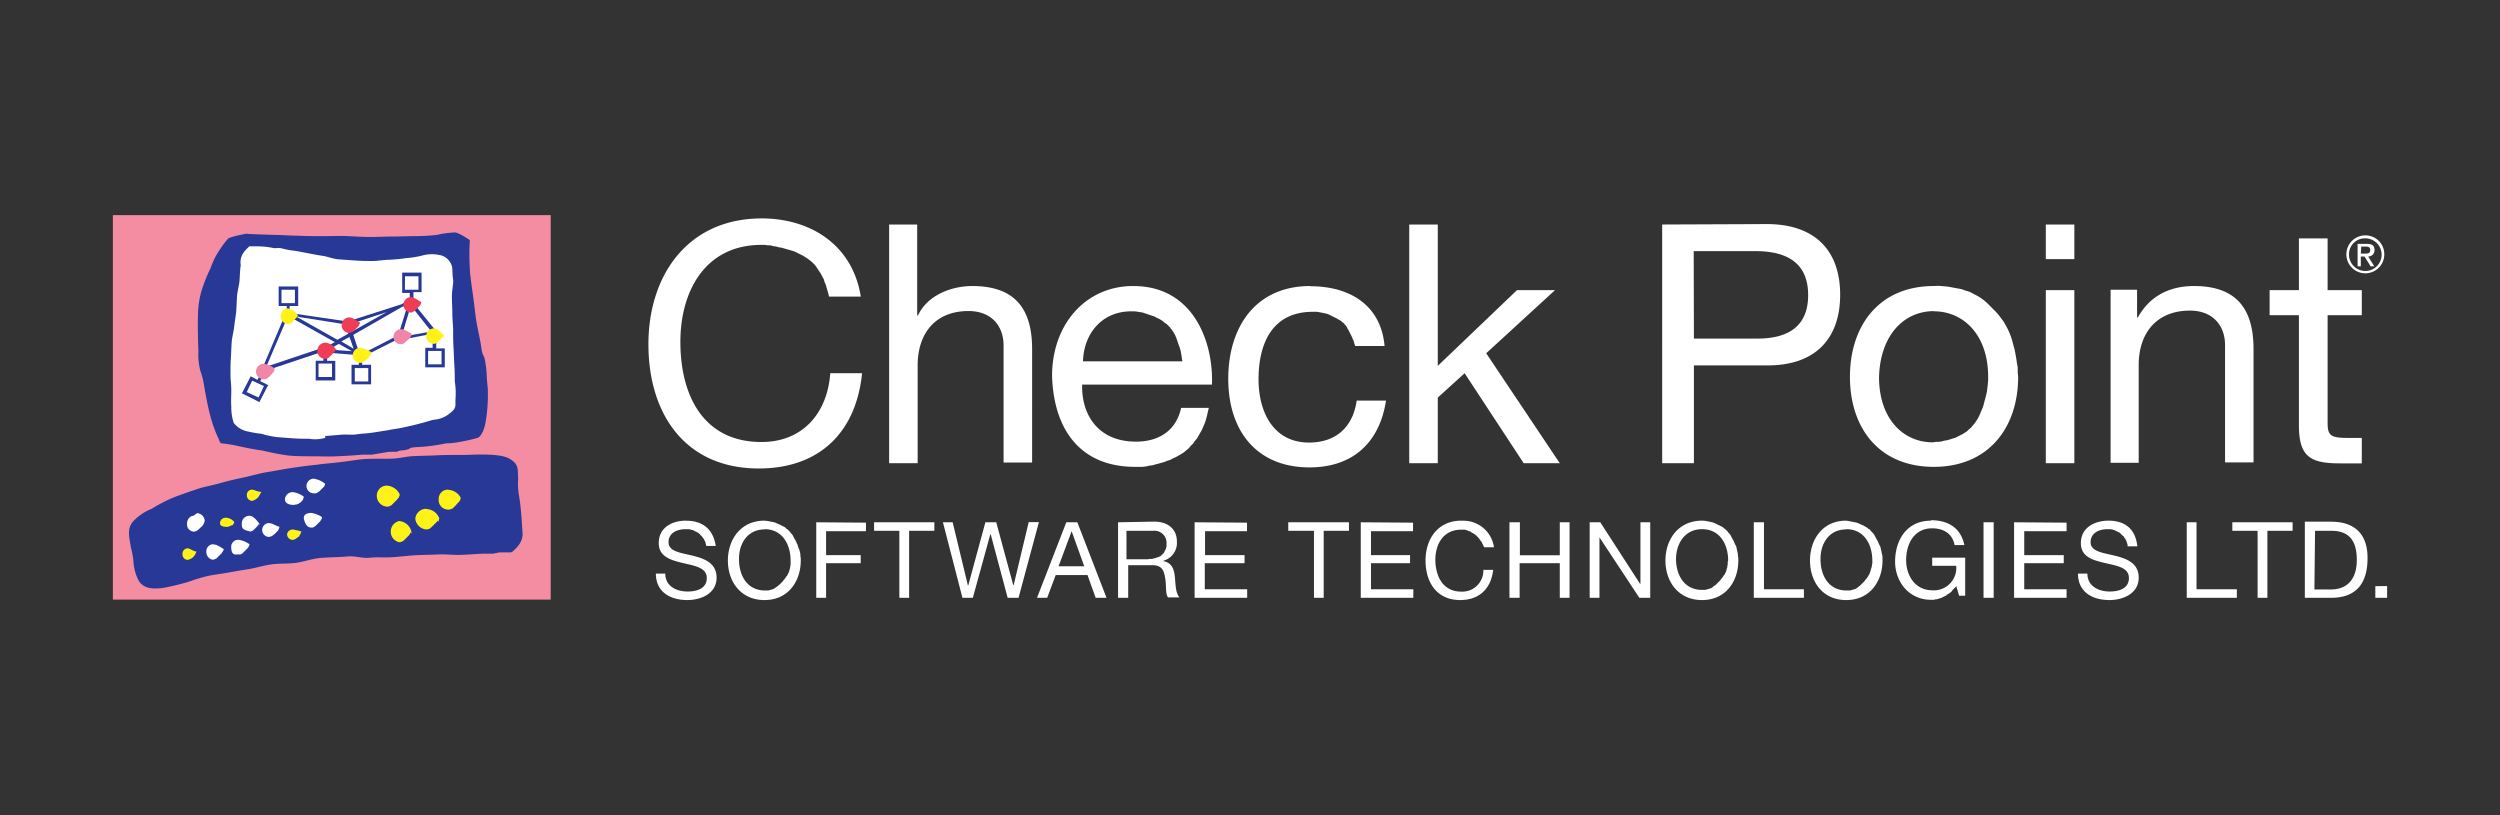
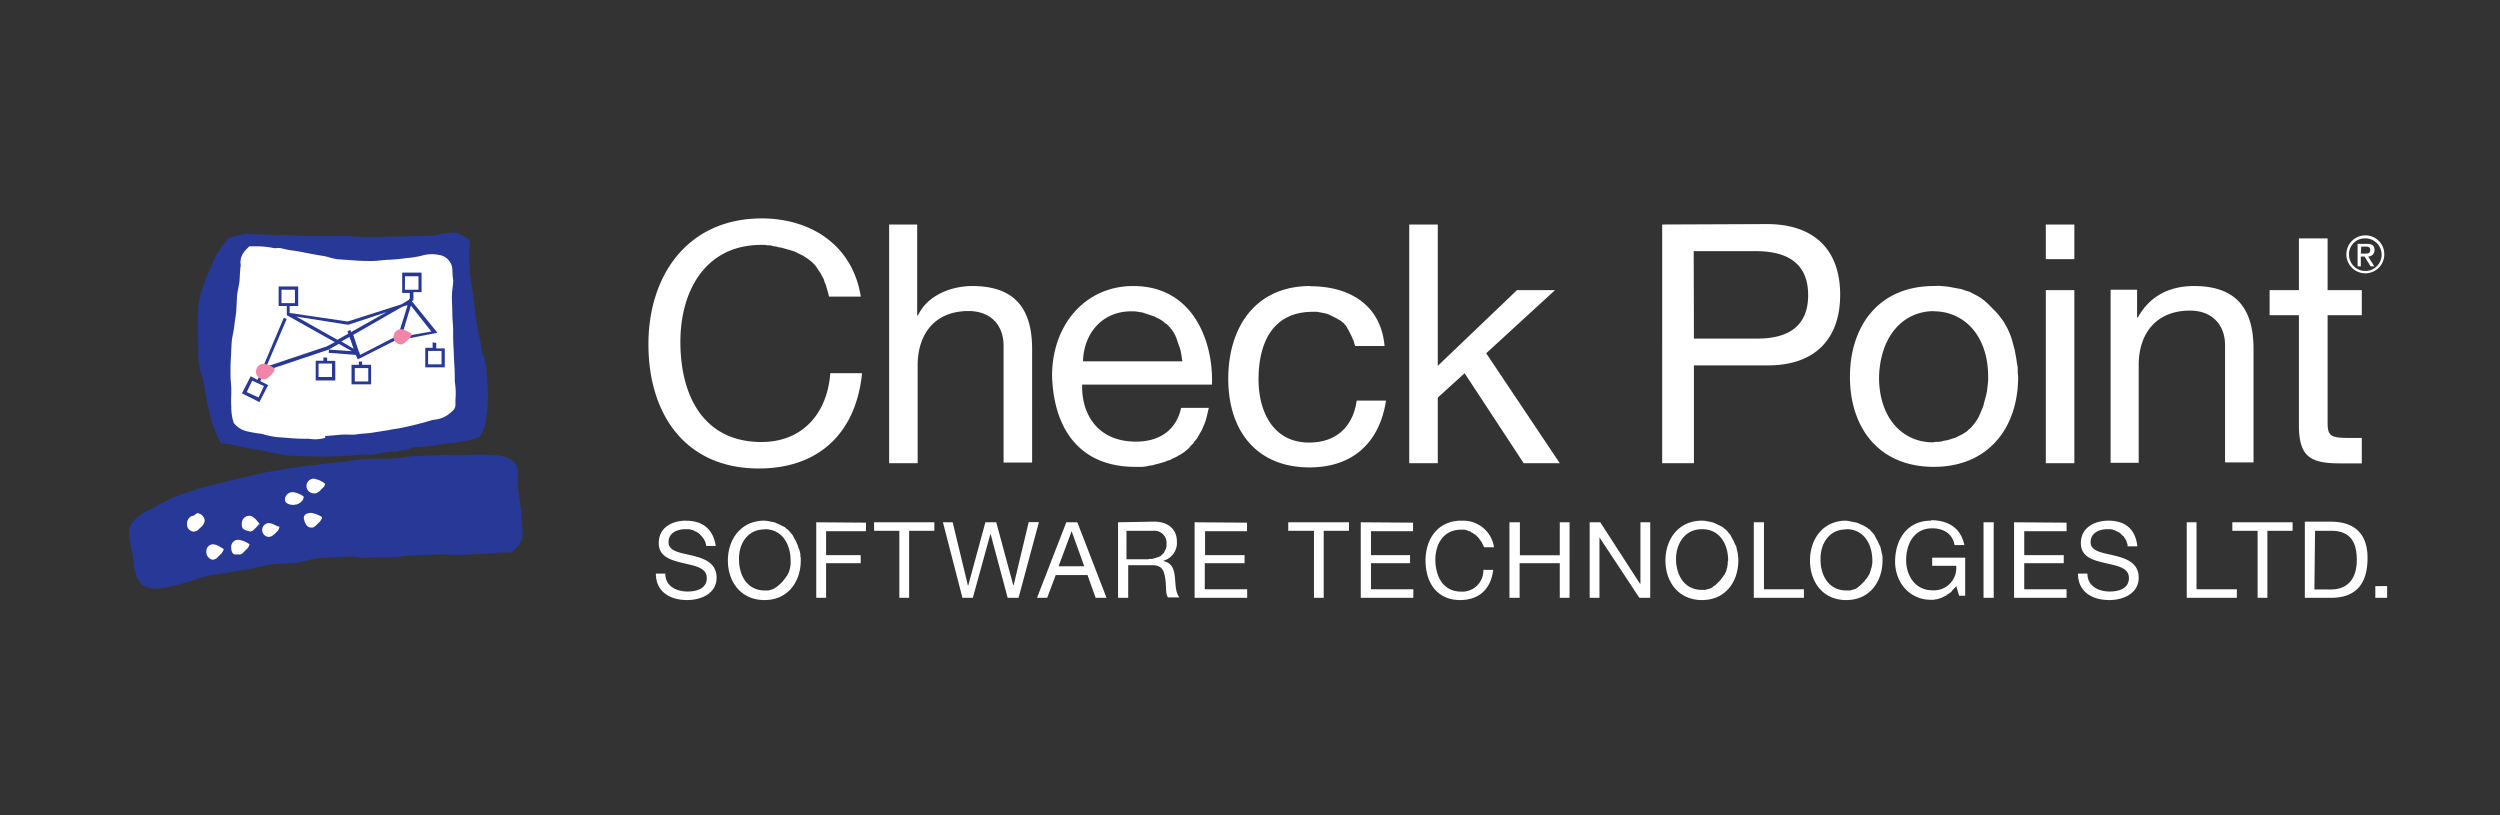
<svg xmlns="http://www.w3.org/2000/svg" id="Layer_1" data-name="Layer 1" viewBox="0 0 460 150">
  <rect x="0" y="0" width="460" height="150" fill="#333333" stroke="none" />
  <defs>
    <style>.cls-1{fill:#fff;}.cls-2{fill:#f48da1;}.cls-3{fill:#273896;}.cls-4{fill:#fff216;}.cls-5{fill:#ef3d56;}.cls-6{fill:#f286a8;}</style>
  </defs>
  <path class="cls-1" d="M140.15,40.19c-13.57,0-20.84,10.42-20.84,23.16S126,86.2,139.62,86.2c11.09,0,17.91-6.59,19-17.53h-5.85c-.52,7.27-5,12.66-12.66,12.66-10.57,0-14.92-8.39-14.92-18.43,0-9.15,4.43-17.84,14.92-17.84h.6l.52.08h.53l.52.15.53.07.52.15.52.08.53.15.52.15.53.15.52.15.53.22.45.23.45.22.45.23.45.29.45.3.37.3.37.3.38.38.3.37.3.45.3.45.3.45.22.45.3.53.15.52.23.53.15.52.15.52.15.53.15.6h5.84c-1.5-9.44-9.14-14.39-18.28-14.39Zm23.45,1.12V85.23h5.25v-18c0-5.69,3.07-10,9.37-10,4,0,6.44,2.54,6.44,6.37v21.5h5.25V64.25c0-6.82-2.63-11.62-11-11.62-3.82,0-8.24,1.65-10,5.4h-.15V41.31Zm95.7,0V85.23h5.25V73.16l4.94-4.49,10.87,16.56H287L273.46,65l12.67-11.62h-7L264.55,67.32v-26Zm46.54,0V85.23h5.84v-18H325.1c8.77.08,13.49-4.79,13.49-13s-4.72-13-13.49-13Zm70.59,0v6.37h5.25V41.31Zm58.75,2a3.49,3.49,0,1,0,3.53,3.52,3.46,3.46,0,0,0-3.53-3.52ZM423,43.86v9.52h-5.39V58H423V78.26c0,5.85,2.18,7,7.57,7h4V80.58h-2.39c-3.3,0-3.9-.37-3.9-2.77V58h6.29V53.38h-6.29V43.86Zm12.14,0a3,3,0,1,1-2.92,3A2.9,2.9,0,0,1,435.18,43.86Zm-1.34,1V49h.59v-1.8h.68l1.12,1.8h.68l-1.13-1.8A1.15,1.15,0,0,0,436.91,46c0-.83-.45-1.13-1.43-1.13h-1.64Zm.67.52h.82c.45,0,.83.08.83.6,0,.68-.45.68-1.05.68h-.68Zm-122.83.83h11.39c6.6,0,9.67,2.84,9.67,8.09s-3.07,8.09-9.67,8H311.68ZM208.49,52.63c-8.69,0-14.91,7-14.91,16.56.3,9.74,5.1,16.71,15.29,16.71h1.35l.6-.07.67-.15.6-.08.52-.15.6-.15.53-.15.52-.15.53-.22.52-.15.53-.3.52-.22.53-.3.52-.3.45-.3.45-.38.45-.37.37-.45.45-.45.3-.45.38-.45.3-.53.3-.52.3-.53.22-.52.23-.52.22-.6.15-.53.15-.6.15-.67.15-.6h-5.1c-.89,4.12-4,6.22-8.31,6.22-7,0-10.05-5-9.9-10.49H223c.3-7.57-3.23-18.14-14.47-18.14Zm32.6,0C231,52.63,226,60.2,226,69.72S231.2,86,240.94,86c8,0,12.89-4.57,14.09-12.29h-5.4c-.67,4.79-3.74,7.72-8.76,7.72-6.67,0-9.3-5.77-9.3-11.62,0-6.44,2.4-12.44,10-12.44h.75l.45.08.37.07.38.08.37.07.3.08.38.15.3.15.3.15.3.15.3.15.3.15.22.15.3.15.23.15.22.22.23.15.15.22.22.23.15.22.15.3.15.23.15.3.15.3.15.3.15.3.15.37.15.3.15.38.07.37.15.38h5.4c-.67-7.57-6.44-11-13.64-11Zm114.73,0c-10.11,0-15.43,7.34-15.43,16.71s5.32,16.56,15.43,16.56,15.52-7.27,15.52-16.56l-.08-.82v-.9l-.15-.83L371,66l-.15-.82-.15-.83-.23-.82-.22-.83-.23-.75-.3-.75-.3-.67-.37-.68-.38-.67-.45-.6-.45-.6-.52-.6-.53-.52-.52-.53-.52-.52-.6-.53-.6-.45-.6-.37-.75-.38-.68-.37-.75-.23-.82-.29-.83-.15-.82-.15-.82-.15-.83-.08-.9-.07Zm47.89,0c-4.57,0-8.17,1.87-10.34,5.77h-.15V53.31h-4.87V85.15h5.17v-18c0-5.7,3.15-10,9.44-10,4,0,6.45,2.55,6.45,6.37V85.08h5.24V64.25c0-6.82-2.62-11.62-10.94-11.62Zm-27.28.75V85.23h5.25V53.38Zm-168.24,3.9h.53l.52.07.53.08.45.07.45.15.45.15.44.15.45.15.45.15.38.23.37.15.38.22.37.23.3.3.38.22.3.3.3.3.22.3.3.37.23.38.22.37.15.38.15.37.15.45.15.45.15.38.15.45.15.52.07.45.08.45.07.52.08.45H199.27c.15-5.09,3.45-9.21,8.92-9.21Zm147.63,0c5.47,0,10,4.34,10,12.06V70l-.07.75-.08.67-.07.6-.15.67-.15.6-.15.53-.15.6-.15.52-.23.53-.22.52-.23.53-.22.45-.3.45-.3.45-.38.44-.3.38-.37.3-.38.37-.45.3-.37.23-.45.22-.45.23-.45.22-.52.15-.45.15-.53.15-.52.08-.53.15-.52.07h-.53l-.52.08c-5.47,0-9.89-4.35-9.89-12,.22-7.8,4.64-12.14,10.11-12.14ZM126.21,95.8c-2.55,0-5,1.27-5,4.12,0,2.55,2.25,3.14,4.42,3.67s4.42.82,4.42,2.77-1.87,2.48-3.52,2.48c-2.1,0-4.12-1-4.12-3.3h-1.73c0,3.37,2.63,4.87,5.77,4.87,2.55,0,5.4-1.2,5.4-4.12,0-2.7-2.25-3.52-4.42-4.05s-4.42-.75-4.42-2.47,1.57-2.4,3.14-2.4h.68l.15.07h.15l.15.08h.15l.15.07.15.08.15.07.15.08.15.07.15.08.15.07.15.15.15.08.07.15.15.15.08.07.15.15.07.15.15.15.08.15.07.15.08.15.07.15.08.15V100l.07.15v.15l.07.15h1.73c-.53-3.37-2.7-4.64-5.47-4.64Zm14.46,0c-4.42,0-6.74,3.52-6.74,7.34s2.32,7.27,6.74,7.27,6.67-3.52,6.67-7.27v-.45l-.07-.37v-.38l-.08-.3-.07-.37L147,101l-.15-.38-.07-.3-.15-.3-.15-.37-.15-.3-.15-.23-.15-.3-.15-.3-.15-.22-.23-.23-.15-.22-.22-.23-.23-.22-.22-.15-.23-.23-.3-.15-.3-.15-.29-.14-.3-.15-.38-.15-.3-.15-.37-.08-.38-.07-.37-.08-.45-.07Zm128.22,0c-4.27,0-6.59,3.29-6.59,7.34s2.1,7.27,6.37,7.27c3.52,0,5.69-2.1,6.07-5.55h-1.8a3.88,3.88,0,0,1-4.05,4c-3.29,0-4.72-2.63-4.79-5.78,0-2.92,1.42-5.62,4.79-5.62h.68l.15.08h.15l.15.07.15.08.15.07h.15l.15.08.15.15.15.07.15.08.15.07.15.15.15.08.15.15.15.15.15.15.15.15.07.15.15.15.07.15.15.15.08.15.07.15.08.15.07.15.08.15.07.15.08.15h1.8a5.68,5.68,0,0,0-6-4.87Zm44.29,0c-4.42,0-6.74,3.52-6.74,7.34s2.32,7.27,6.74,7.27,6.67-3.52,6.67-7.27v-.45l-.07-.37v-.38l-.08-.3-.07-.37-.08-.3-.07-.38-.15-.3-.15-.3-.15-.37-.15-.3-.15-.23-.15-.3-.15-.3-.15-.22-.23-.23-.15-.22-.22-.23-.23-.22-.22-.15L317,97l-.29-.15-.3-.15-.3-.14-.3-.15-.3-.15-.38-.15-.37-.08-.38-.07-.37-.08-.45-.07Zm26.53,0c-4.42,0-6.67,3.52-6.67,7.34s2.25,7.27,6.67,7.27,6.67-3.52,6.67-7.27v-.75l-.07-.37-.08-.3-.07-.38-.08-.3-.07-.37-.15-.3-.15-.3-.15-.38-.15-.3-.15-.22-.15-.3-.15-.3-.15-.23-.15-.22-.23-.23-.22-.22-.15-.23-.3-.15-.23-.22-.3-.15-.22-.15-.3-.15-.38-.15-.3-.15-.37-.15-.37-.07-.38-.08-.37-.07-.38-.08Zm15.59,0c-4.42,0-6.6,3.52-6.6,7.56,0,3.6,2.48,7,6.6,7h.6l.15-.08h.3l.15-.07h.15l.15-.08.15-.07h.15l.15-.08.15-.07.15-.08.15-.07.15-.08.15-.07.15-.08.15-.15.15-.07.15-.08.15-.15.15-.07.15-.15.14-.15.08-.15.15-.15.15-.15.15-.15.15-.15.07-.15.53,1.8h1.12v-7h-6.07v1.5h4.42a4.11,4.11,0,0,1-4.42,4.5c-3.07,0-4.79-2.63-4.79-5.55s1.42-5.85,4.79-5.85c2.1,0,3.75,1,4.12,3.08h1.8c-.67-3.23-3.07-4.57-6.14-4.57Zm32.67,0c-2.55,0-5.09,1.27-5.09,4.12,0,2.55,2.17,3.14,4.42,3.67s4.42.82,4.42,2.77-1.87,2.48-3.52,2.48c-2.1,0-4.12-1-4.12-3.3h-1.73c0,3.37,2.62,4.87,5.77,4.87,2.55,0,5.4-1.2,5.4-4.12,0-2.7-2.25-3.52-4.42-4.05s-4.43-.75-4.43-2.47,1.58-2.4,3.08-2.4h.67l.15.07h.15l.15.08H389l.15.07.15.08.15.07.15.08.15.07.15.08.15.07.15.15.07.08.15.15.15.15.15.07.08.15.07.15.15.15.08.15.07.15.08.15.07.15v.15l.08.15.07.15v.38h1.8c-.37-3.45-2.54-4.72-5.32-4.72Zm-237.78.3V110H152v-6.37h6.37v-1.49H152V97.74h7.34V96.17Zm10.64,0v1.57h4.65V110h1.8V97.67h4.64V96.1Zm12.67,0L177.09,110H179l3.22-11.69h.07L185.41,110h2l3.75-13.93h-1.88l-2.77,11.61h-.07L183.31,96.1h-2l-3.15,11.61h-.07L175.29,96.1Zm22.7,0L190.81,110h1.87l1.57-4.19h5.85l1.5,4.19h2L198.23,96.1Zm9.52,0V110h1.87v-6h4.5c1.8,0,2.1,1.12,2.32,2.47s0,2.92.53,3.45H217c-.75-1-.68-2.47-.83-3.82s-.52-2.55-2.1-2.85v-.08a3.4,3.4,0,0,0,2.48-3.52c0-2.25-1.58-3.67-4.2-3.67Zm14.09,0V110h9.67v-1.57h-7.8v-4.8H229v-1.49h-7.27V97.74h7.72V96.17Zm17.23,0v1.57h4.73V110h1.79V97.67h4.65V96.1Zm13.34,0V110h9.67v-1.57h-7.79v-4.8h7.19v-1.49h-7.19V97.74H260V96.17Zm27.36,0V110h1.87v-6.37H287V110h1.8V96.1H287v6.07h-7.34V96.1Zm14.76,0V110h1.8V98.87L301.64,110h2V96.1h-1.8v11.31h-.08L294.45,96.1Zm30.2,0V110h9.22v-1.57h-7.35V96.1Zm42.27,0V110h1.87V96.1Zm5.62,0V110h9.66v-1.57h-7.79v-4.8h7.27v-1.49h-7.27V97.74h7.79V96.17Zm31.77,0V110h9.22v-1.57h-7.42V96.1Zm8.39,0v1.57h4.65V110h1.8V97.67h4.64V96.1Zm13.34,0V110h4.8c4.65,0,6.74-2.62,6.74-7.34,0-4.5-2.47-6.67-6.74-6.67h-4.8ZM140.67,97.37c3.37,0,4.8,2.92,4.8,5.77V104l-.08.23v.22l-.07.23-.08.3-.07.22-.08.23-.15.22-.07.23-.15.15-.15.22-.15.23-.15.15-.15.22L144,107l-.15.15-.15.15-.15.15-.15.15-.22.15-.15.15-.23.15-.22.15-.23.15-.22.08-.23.07-.3.08-.22.07h-.6c-3.37,0-4.8-2.85-4.8-5.7-.07-2.62,1.35-5.54,4.72-5.54Zm172.51,0c3.38,0,4.8,2.92,4.8,5.77l-.08.22v.53l-.07.22v.23l-.08.22-.07.3-.08.23-.07.22-.15.23-.08.22-.15.15-.15.23-.14.22-.15.15-.15.23-.15.15-.15.15-.15.15-.15.15-.15.15-.15.15-.23.15-.22.15-.15.15-.23.15-.3.07-.22.08-.3.07-.23.08h-.6c-3.37,0-4.79-2.85-4.79-5.7,0-2.55,1.42-5.47,4.79-5.47Zm26.53,0c3.37,0,4.8,2.92,4.8,5.77v.52l-.08.3v.23l-.07.22-.08.23-.07.3-.08.22-.07.23-.08.22-.15.23-.07.15-.15.22-.15.23-.15.15-.15.22L343,107l-.15.15-.15.15-.15.15-.15.15-.15.15-.23.15-.14.15-.23.15-.22.15-.23.08-.3.07-.22.08-.3.07h-.6c-3.38,0-4.8-2.85-4.8-5.7-.07-2.62,1.35-5.54,4.72-5.54Zm-132.12.3h4.57a2.23,2.23,0,0,1,2.48,2.4v.52l-.08.15v.15l-.07.15-.08.15-.07.15-.08.15-.07.15-.08.15-.15.08-.07.15-.15.07-.08.15-.15.08-.15.07-.15.08-.15.07h-.15l-.15.08-.15.07h-.15l-.15.08h-.15l-.14.07h-.6l-.15.07h-4V97.67Zm218.38,0H429c3.37,0,4.65,2,4.65,5.32,0,5.1-3.45,5.47-4.73,5.47h-3.07Zm-228.79.07,2.32,6.45h-4.72Zm239.88,10.12V110h2.17v-2.17Z" />
-   <path class="cls-2" d="M20.77,110.33h80.56V39.59H20.77Z" />
  <path class="cls-3" d="M73.08,83.13h-1.5l-.45.08-.45.07-.45.08-.45.07-.45.08-.45.07-.45.08H66.56c-1.43.15-3,.22-4.57.3s-2.93,0-4.43,0-3.07,0-4.57-.15a46.77,46.77,0,0,1-4.64-.9c-1.73-.23-3.08-.53-4.5-.83a24.11,24.11,0,0,0-3.22-.52,2.31,2.31,0,0,1-.38-.75,25.26,25.26,0,0,1-1.57-4.35c-.38-1.35-.9-4.12-1.2-5.92a12.12,12.12,0,0,0-.6-2.25,12.08,12.08,0,0,1-.37-3.74c-.08-1.5-.15-5.17-.08-6.67a17.05,17.05,0,0,1,.6-4.2,29.17,29.17,0,0,1,1.72-4.35A13.89,13.89,0,0,1,40.4,46a15.83,15.83,0,0,1,1.65-2.18c.08,0,.38-.15.45-.15,1.13-.37,2.17-.52,2.77-.67.15,0,.75.07.9.07s1.88.08,4.35.15c1.27,0,2.77.15,4.42.15,1.43.08,3,.08,4.65.08,1.5,0,3-.08,4.49,0s2.78.15,4.13.15,2.84-.08,4.19-.08,2.85-.07,4-.07a38.82,38.82,0,0,0,4-.23,16.64,16.64,0,0,1,3.45-.45l.6.23a14,14,0,0,1,2,1.2,45,45,0,0,0,.07,6.29c.15,1.35.38,2.92.6,4.5s.3,2.7.53,4.12.74,3.52.89,4.72c.3,2.1.45,1,.75,2.77.38,2.33.15,2,.45,4.73a29.23,29.23,0,0,1-.37,6.22c-.23,1.57-.9,2.77-1.43,3a31.81,31.81,0,0,1-3.74.83c-1.73.3-1.58.07-2.63.3a32.7,32.7,0,0,1-5.09.6c-1.72.15-.38.3-2.4.6a2,2,0,0,0-1,.22Z" />
  <path class="cls-1" d="M44.82,46.49h0l.08-.15.07-.08.08-.07.07-.08L45.2,46l.07-.08.08-.07.07-.08.08-.07.07-.08.08-.07.07-.08.08-.07.07-.08h1.5a15.74,15.74,0,0,1,2.85.3c.82.15.82-.15,1.87.15a17.39,17.39,0,0,0,2.18.38c1,.15,3.82.75,4.94.9s2,.59,3.15.67l3.15.22c1,.08,2.1.08,3.07.08s2.17-.23,3.15-.23a29.28,29.28,0,0,0,3-.3,16.88,16.88,0,0,0,2.85-.44,6.49,6.49,0,0,1,3.15-.15A2.88,2.88,0,0,1,83,48.58c.38.75.15,1.5.38,2.93.07.67-.23,1.8-.23,3.14,0,.9.08,2,.08,3.08s.15,2.09.15,3.14,0,2.1.07,3.15.08,2.17.15,3.15.08,2.17.08,3a14.1,14.1,0,0,1,.15,3c-.15,1.5.37,1.8-1.13,2.93A5,5,0,0,1,80,77.21c-.37,0-1.35.38-2.85.75-.82.22-1.8.45-2.85.67-.89.23-1.87.3-2.92.53l-2.85.45c-.89.15-1.87.15-2.84.3s-1.88,0-2.85.07l-2.7.23c-.75,0,0,.22-.37.37a6.59,6.59,0,0,1-2.93.15c-.9,0-1.72,0-2.84-.07L51,80.43a16.45,16.45,0,0,1-2.84-.6,25.14,25.14,0,0,1-2.93-.52A4.44,4.44,0,0,1,43,77.81a9.27,9.27,0,0,1-.44-3.07c-.08-.83,0-1.88,0-2.92s-.15-1.88-.15-2.93,0-2,.07-3,.08-1.94.15-2.92S43,61,43.1,60.05s.3-1.95.37-2.85.08-1.87.15-2.77.38-1.87.45-2.77.08-2,.23-2.85a3,3,0,0,1,.52-2.32Z" />
  <path class="cls-3" d="M94.13,101.57h0l-.15.07H91.89l-.38.08-.37.07-.38.08H89.34c-1,0-2.55.15-4.42.22-1.28.08-2.7-.15-4.35-.07-1.35.07-2.77.07-4.2.15s-3,.3-4.57.37c-1.42.08-2.24-.07-3.74.08s-2.7-.38-4.2-.23-3.82.15-5.17.3-3.07.75-4.42.9-2.63.07-4.05.22-3.07.68-4.42.9-2.77.45-4,.68-2.7.37-3.89.67a28.22,28.22,0,0,0-2.93.9,43.09,43.09,0,0,1-4.87,1.2c-2.62.38-3.82-.15-4.57-1.27a8.87,8.87,0,0,1-1-3.83,17.69,17.69,0,0,0-.45-2.32c-.37-2.17-.75-3.6.53-4.94a9.63,9.63,0,0,1,3.29-2.18,28,28,0,0,1,4.05-2.1c1.35-.52,2.77-1,4.2-1.49,1.27-.45,2.77-.68,4.34-1.13s2.93-.75,4.35-1.05,2.85-.75,4.42-1,2.85-.52,4.42-.75,3.08-.45,4.72-.6c1.43-.22,3-.3,4.58-.52,1.42-.15,2.84-.45,4.34-.53s3.45,0,5-.07c1.35-.07,2.25-.37,3.68-.45s2.84-.07,4.34-.15,2.92-.07,4.42-.07c1.28,0,2.55-.08,3.82-.08,2.1,0,4.2.15,5.25.82,1.57,1,1.42,1.65,1.5,3.68a13.26,13.26,0,0,0,.22,3.44c.38,2.48.45,4.58.6,6.67,0,1.28-.67,2.25-2,3.38Z" />
  <path class="cls-1" d="M57.86,88.08a1.35,1.35,0,1,0,0,2.69h.3l.08-.07h.07l.08-.08h.07l.08-.07.07-.07h.08l.07-.08.08-.07.07-.08.08-.07.07-.08.08-.07.07-.08.08-.07.07-.08.08-.07.07-.08.08-.07.07-.08v-.07l.08-.08v-.07l.07-.08V89a4.23,4.23,0,0,0-2-.9Zm-4,2.47a1.41,1.41,0,0,0-1.43,1.35c0,.75.83,1,1.58,1h.22l.08-.07h.3l.07-.08h.15l.08-.07h.07l.08-.08.07-.07h.08l.07-.08.08-.07h.07v-.08l.08-.07.07-.08.08-.07.07-.08V91.9l.08-.08v-.15l.07-.07v-.23a4.41,4.41,0,0,0-2-.82Zm3.44,3.82c-.74,0-1.64.3-1.34,1.28.22.75.52,1.42,1.34,1.42h.3l.08-.08h.07l.08-.07.07-.08h.08l.07-.07.08-.08.07-.07.08-.07.07-.08.08-.07.07-.08.08-.07.07-.08.08-.07.07-.08.08-.07.07-.08L59,95.8v-.08l.07-.07.08-.08V95.5l.07-.08v-.3a5.1,5.1,0,0,0-2-.75Zm-21.88.53a1.49,1.49,0,0,0-1,1.5,1.3,1.3,0,0,0,1.27,1.42h.15l.08-.08h.15l.07-.07h.08l.07-.08h.08l.07-.07.08-.08.07-.07.08-.08.07-.07.08-.08.07-.07L37,97l.07-.07.08-.08.07-.07.08-.08v-.07l.07-.07.08-.08V96.4l.07-.08v-.07l.07-.08V96l.08-.08a1.49,1.49,0,0,0-1.42-1.5c-.68.53-.75.53-.83.53Zm10.42,0a1.41,1.41,0,0,0-1.35,1.42c0,.75,0,1.12,1.35,1.42h.07l.08.08h.15l.07-.08h.15l.08-.07.07-.08h.08l.07-.07.08-.08.07-.07.08-.08.07-.07.08-.08.07-.07.08-.08.07-.07.08-.08.07-.07v-.08l.08-.07.07-.07v-.08l.08-.07v.29l.07-.07v-.3c-.6-.75-1.12-1.42-1.87-1.42Zm3.67,1.35a1.27,1.27,0,0,0,0,2.54h.08l.07-.07h.23l.07-.08H50l.07-.07h.08l.07-.08.08-.07.07-.08h.07l.08-.07.07-.08.08-.07.07-.08.08-.07.07-.08.08-.07.07-.08.08-.07.07-.08v-.07l.08-.08v-.07l.07-.08v-.15l.08-.07v-.15c-.68-.15-1.27-.67-2-.67Zm-5.62,3.07a1.28,1.28,0,0,0-1.35,1.27c0,1.88,1,1.35,1.35,1.43h.38l.07-.08h.07l.08-.07h.07l.08-.08.07-.07.08-.08.07-.07.08-.08.07-.07.08-.08.07-.07.08-.08.07-.07.08-.08.07-.07.08-.08.07-.07.08-.08v-.07l.07-.08v-.07l.08-.08v-.15l.07-.07v-.08a4.8,4.8,0,0,0-2-.82Zm-4.65.82a1.28,1.28,0,0,0-1.27,1.35A1.42,1.42,0,0,0,39.2,103h.08l.07-.08h.15l.08-.07h.07l.08-.07h.07l.08-.08.07-.07.08-.08.07-.07.08-.08.07-.07.08-.08.07-.07.08-.08.07-.07.08-.08.07-.07.08-.08.07-.07v-.08l.08-.07.07-.08v-.07l.08-.08v-.07l.07-.08V101c-.52-.23-1.12-.83-1.95-.83Z" />
-   <path class="cls-4" d="M71.2,89.35a1.85,1.85,0,0,0-1.87,1.87,2,2,0,0,0,1.87,2h.3l.15-.08.08-.07h.07L72,93,72,93l.07-.08.08-.07.07-.08.08-.07.07-.08.08-.07.07-.08.08-.07.07-.08.08-.07.07-.08.08-.07L73,92l.08-.07.07-.15.08-.08.07-.07.08-.08.07-.15V91.3l.08-.08v-.3A2.84,2.84,0,0,0,71.2,89.35Zm-24.88.75a.93.93,0,0,0-.9,1,1,1,0,0,0,.9,1.05h.23l.07-.07h.08l.07-.08h.08l.07-.07H47l.07-.08.08-.07h.07l.08-.08.07-.07.08-.08.07-.07.08-.08V91.3l.07-.08.08-.07v-.08l.07-.07.08-.08v-.15L48,90.7v-.08l.08-.07v-.07c-.68.07-1.2-.38-1.73-.38Zm36.2,0a1.69,1.69,0,0,0-1.8,1.8,1.75,1.75,0,0,0,1.8,1.87h.22l.08-.07H83l.07-.08h.08l.15-.07.07-.08.08-.07.07-.08.08-.07.07-.08.08-.07.07-.08.08-.07.07-.08L84,92.8l.07-.08.08-.07.07-.08.08-.07.07-.08.08-.07.07-.08V92.2l.08-.08.07-.07V92l.08-.15v-.3a2.72,2.72,0,0,0-2.25-1.42Zm-4,3.52a2,2,0,0,0-2.1,1.8,2.18,2.18,0,0,0,2.1,2h.08l.15-.07h.22l.08-.08.07-.07.08-.08.15-.07.07-.08.08-.07.07-.08.08-.07.07-.08.08-.07.07-.07.08-.08L80,96.4l.08-.08.07-.07.08-.08.07-.07.08-.08.07-.07.08-.08.07-.15V96l.08-.08.07-.15v-.15l.08-.15v-.07a2.59,2.59,0,0,0-2.33-1.73ZM41.53,95.27a1,1,0,0,0-1.05,1c0,.52.6.67,1.2.67H42l.07-.08h.15l.08-.07h.07l.08-.08h.07l.08-.07h.07v.07l.08-.07h.07v-.07l.08-.08V96.4H43v-.08l.08-.07V96a2.26,2.26,0,0,0-1.5-.75Zm31.92.6a2,2,0,0,0,0,3.9h.23l.07-.08h.15l.08-.07h.07l.08-.08.15-.07.07-.08.08-.07.07-.08.08-.07.07-.08.08-.07.07-.08.08-.07.07-.08.07-.07.08-.08.07-.07.08-.08.07-.07.08-.15.07-.08v-.07l.08-.08.07-.15v.3l.08-.07v-.3a2.54,2.54,0,0,0-2.25-1.95ZM53.82,97.44a1,1,0,0,0-1,.9,1.06,1.06,0,0,0,1,1H54l.08-.08h.15l.07-.07h.08l.07-.08.08-.07h.07l.08-.08.07-.07.08-.08h.07l.08-.07.07-.08v-.07l.08-.08.07-.07v-.08l.08-.07v-.08l.07-.07V98l.08-.07v-.15a15.91,15.91,0,0,0-1.65-.38Zm-19.34,3.45a1,1,0,0,0-.9,1.13,1,1,0,0,0,.9,1h.15l.08-.07h.15l.07-.08H35l.07-.07h.08l.07-.07h.08l.07-.08.08-.07.07-.08h.08v-.07l.07-.08.08-.07.07-.08v-.07l.08-.08V102l.07-.08v-.07l.08-.08v-.07l.07-.08v-.15C35.46,101.42,35,100.89,34.48,100.89Z" />
  <path class="cls-3" d="M74,50.31V53.9H75.4V55l-.07-.07-.08.22-1.35.83L64,59.15h-.08L53.29,57.58V56.3h1.58V52.71h-3.6V56.3h1.5V58l.15.08,8.69,4.87L60,63.8h-.07L49,67.47l3.75-8.77-.53-.22-4,9.44-.22.6.67-.23L60.26,64.4h.08l2-1.13,2.4,1.35-4.2-.3-.07.6,5,.38.22.52.15.3.3-.15,7.42-3.75-.3-.52-7,3.6-.15-.38.07-.15L66,64.7,66,64.62l-1-3L74,56.45l1-.3-1.42,4.57.6.23,1.42-4.72L79.37,61l-5.62,1,.08.52,6.22-1.2.45-.07-.3-.38L75.77,55.4l.08-.07h.07l.15-.08v-1.5h1.5V50.16H74Zm.52.52H77v2.48H74.5ZM51.79,53.31h2.48v2.47H51.79Zm19.34,4.12L64.61,61.1l-.15-.38-.53.23.15.45-2,1.12-7.57-4.27,9.44,1.5h.15ZM64.31,62l.75,2.17-2.25-1.35Zm15.29,1v1H78.25v3.59h3.59V64.1H80.27v-1Zm-.83,1.57h2.48v2.47H78.77Zm-19.26,1.2v.6H58.09V70h3.6v-3.6h-1.5v-.6Zm6.52.75v.6H64.68v3.6h3.6v-3.6H66.63v-.6Zm-7.42.37h2.48v2.48H58.61Zm6.67.83h2.48v2.47H65.28Zm-17.53,1.5-.38.67-1-.52-.23-.15-.15.3-1.35,2.62-.15.22.3.15,2.7,1.35.23.15.15-.3,1.35-2.62.15-.22-.3-.15-1.2-.6.37-.6Zm-1.35.82,2.17,1-1,2.1-2.17-1Z" />
-   <path class="cls-5" d="M75.55,54.65a1.43,1.43,0,0,0,0,2.85h.22l.08-.07h.07l.08-.08h.07l.08-.07h.07l.08-.08.07-.07.08-.08.07-.07.08-.08.07-.07.08-.08.07-.07.08-.08.07-.07.08-.08.07-.07.08-.08.07-.07.08-.08v-.07l.07-.08v-.07l.08-.08v-.3c-.53-.22-1.2-.9-2-.9ZM64.23,58.4a1.43,1.43,0,0,0-1.35,1.5,1.34,1.34,0,0,0,1.35,1.35h.23l.07-.08h.08l.07-.07h.08l.07-.08h.08L65,61l.08-.08.07-.07.08-.08.07-.07.08-.08.07-.07.08-.08.07-.07.08-.08.07-.07.08-.08.07-.07L66,60V59.9l.07-.08v-.07l.08-.08V59.6l.07-.07V59.3c-.6-.22-1.2-.9-2-.9Zm-4.34,4.65a1.5,1.5,0,1,0,0,3H60L60,66h.15l.07-.08h.08l.07-.07h.08l.07-.08.08-.07.07-.07.08-.08.07-.07.08-.08L61,65.3l.08-.08.07-.07.08-.08.07-.07.08-.08.07-.07.08-.08.07-.07.08-.08v-.07l.07-.08.08-.07v-.15l.07-.08v.3a2.56,2.56,0,0,0-2-1.42Z" />
  <path class="cls-6" d="M73.75,60.57A1.41,1.41,0,0,0,72.4,62a1.34,1.34,0,0,0,1.35,1.35h.3l.08-.08h.07l.08-.07.07-.08h.08l.07-.07.08-.08.07-.07.08-.08.07-.07.08-.08L75,62.6l.07-.08.08-.07.07-.08.08-.07.07-.08.08-.07.07-.08V62l.08-.08.07-.07v-.08l.08-.07v-.3c-.52-.23-1.2-.83-2-.83Zm-25.1,6.37a1.43,1.43,0,1,0,0,2.85h.07l.08-.07H49l.08-.08h.07l.08-.07.07-.08.08-.07h.07l.08-.08.07-.07.08-.08.07-.07.08-.08.07-.07.08-.08.07-.07.08-.08v-.07l.07-.08.07-.07.08-.08v-.07l.07-.08v-.07l.08-.08v-.22l.07-.08a4.2,4.2,0,0,0-1.94-.9Z" />
-   <path class="cls-4" d="M53,56.75a1.43,1.43,0,0,0-1.35,1.5A1.34,1.34,0,0,0,53,59.6h.3l.08-.07h.07l.08-.08h.07l.08-.07.07-.08.08-.07.07-.08.08-.07L54,59l.08-.07.07-.08.08-.07.07-.08.08-.07.07-.08.08-.07.07-.08.08-.07v-.08l.07-.07V58.1l.08-.07v.45l.07-.08v-.22A2.75,2.75,0,0,0,53,56.75Zm26.76,3.67a1.49,1.49,0,0,0-1.35,1.5,1.44,1.44,0,0,0,1.35,1.35H80l.08-.07h.07l.08-.08h.07l.08-.07h.07L80.5,63l.07-.07.08-.08.07-.07.08-.08.07-.07.08-.08.07-.07.08-.08.07-.07.07-.08.08-.07v-.08l.07-.07.08-.08.07-.07v.37l.08-.07V62l.07-.08v-.15c-.59-.67-1.19-1.35-1.94-1.35ZM66.41,64a1.39,1.39,0,1,0,0,2.77h.07l.08-.07h.15l.07-.08h.08l.07-.07H67l.07-.08.08-.07h.07l.08-.08.07-.07.08-.08.07-.07.08-.08.07-.07.08-.08.07-.07.08-.08.07-.07V65.6l.08-.08.07-.07.08-.08V65.3l.07-.08V65l.08-.08v-.07a4.2,4.2,0,0,0-2-.83Z" />
</svg>